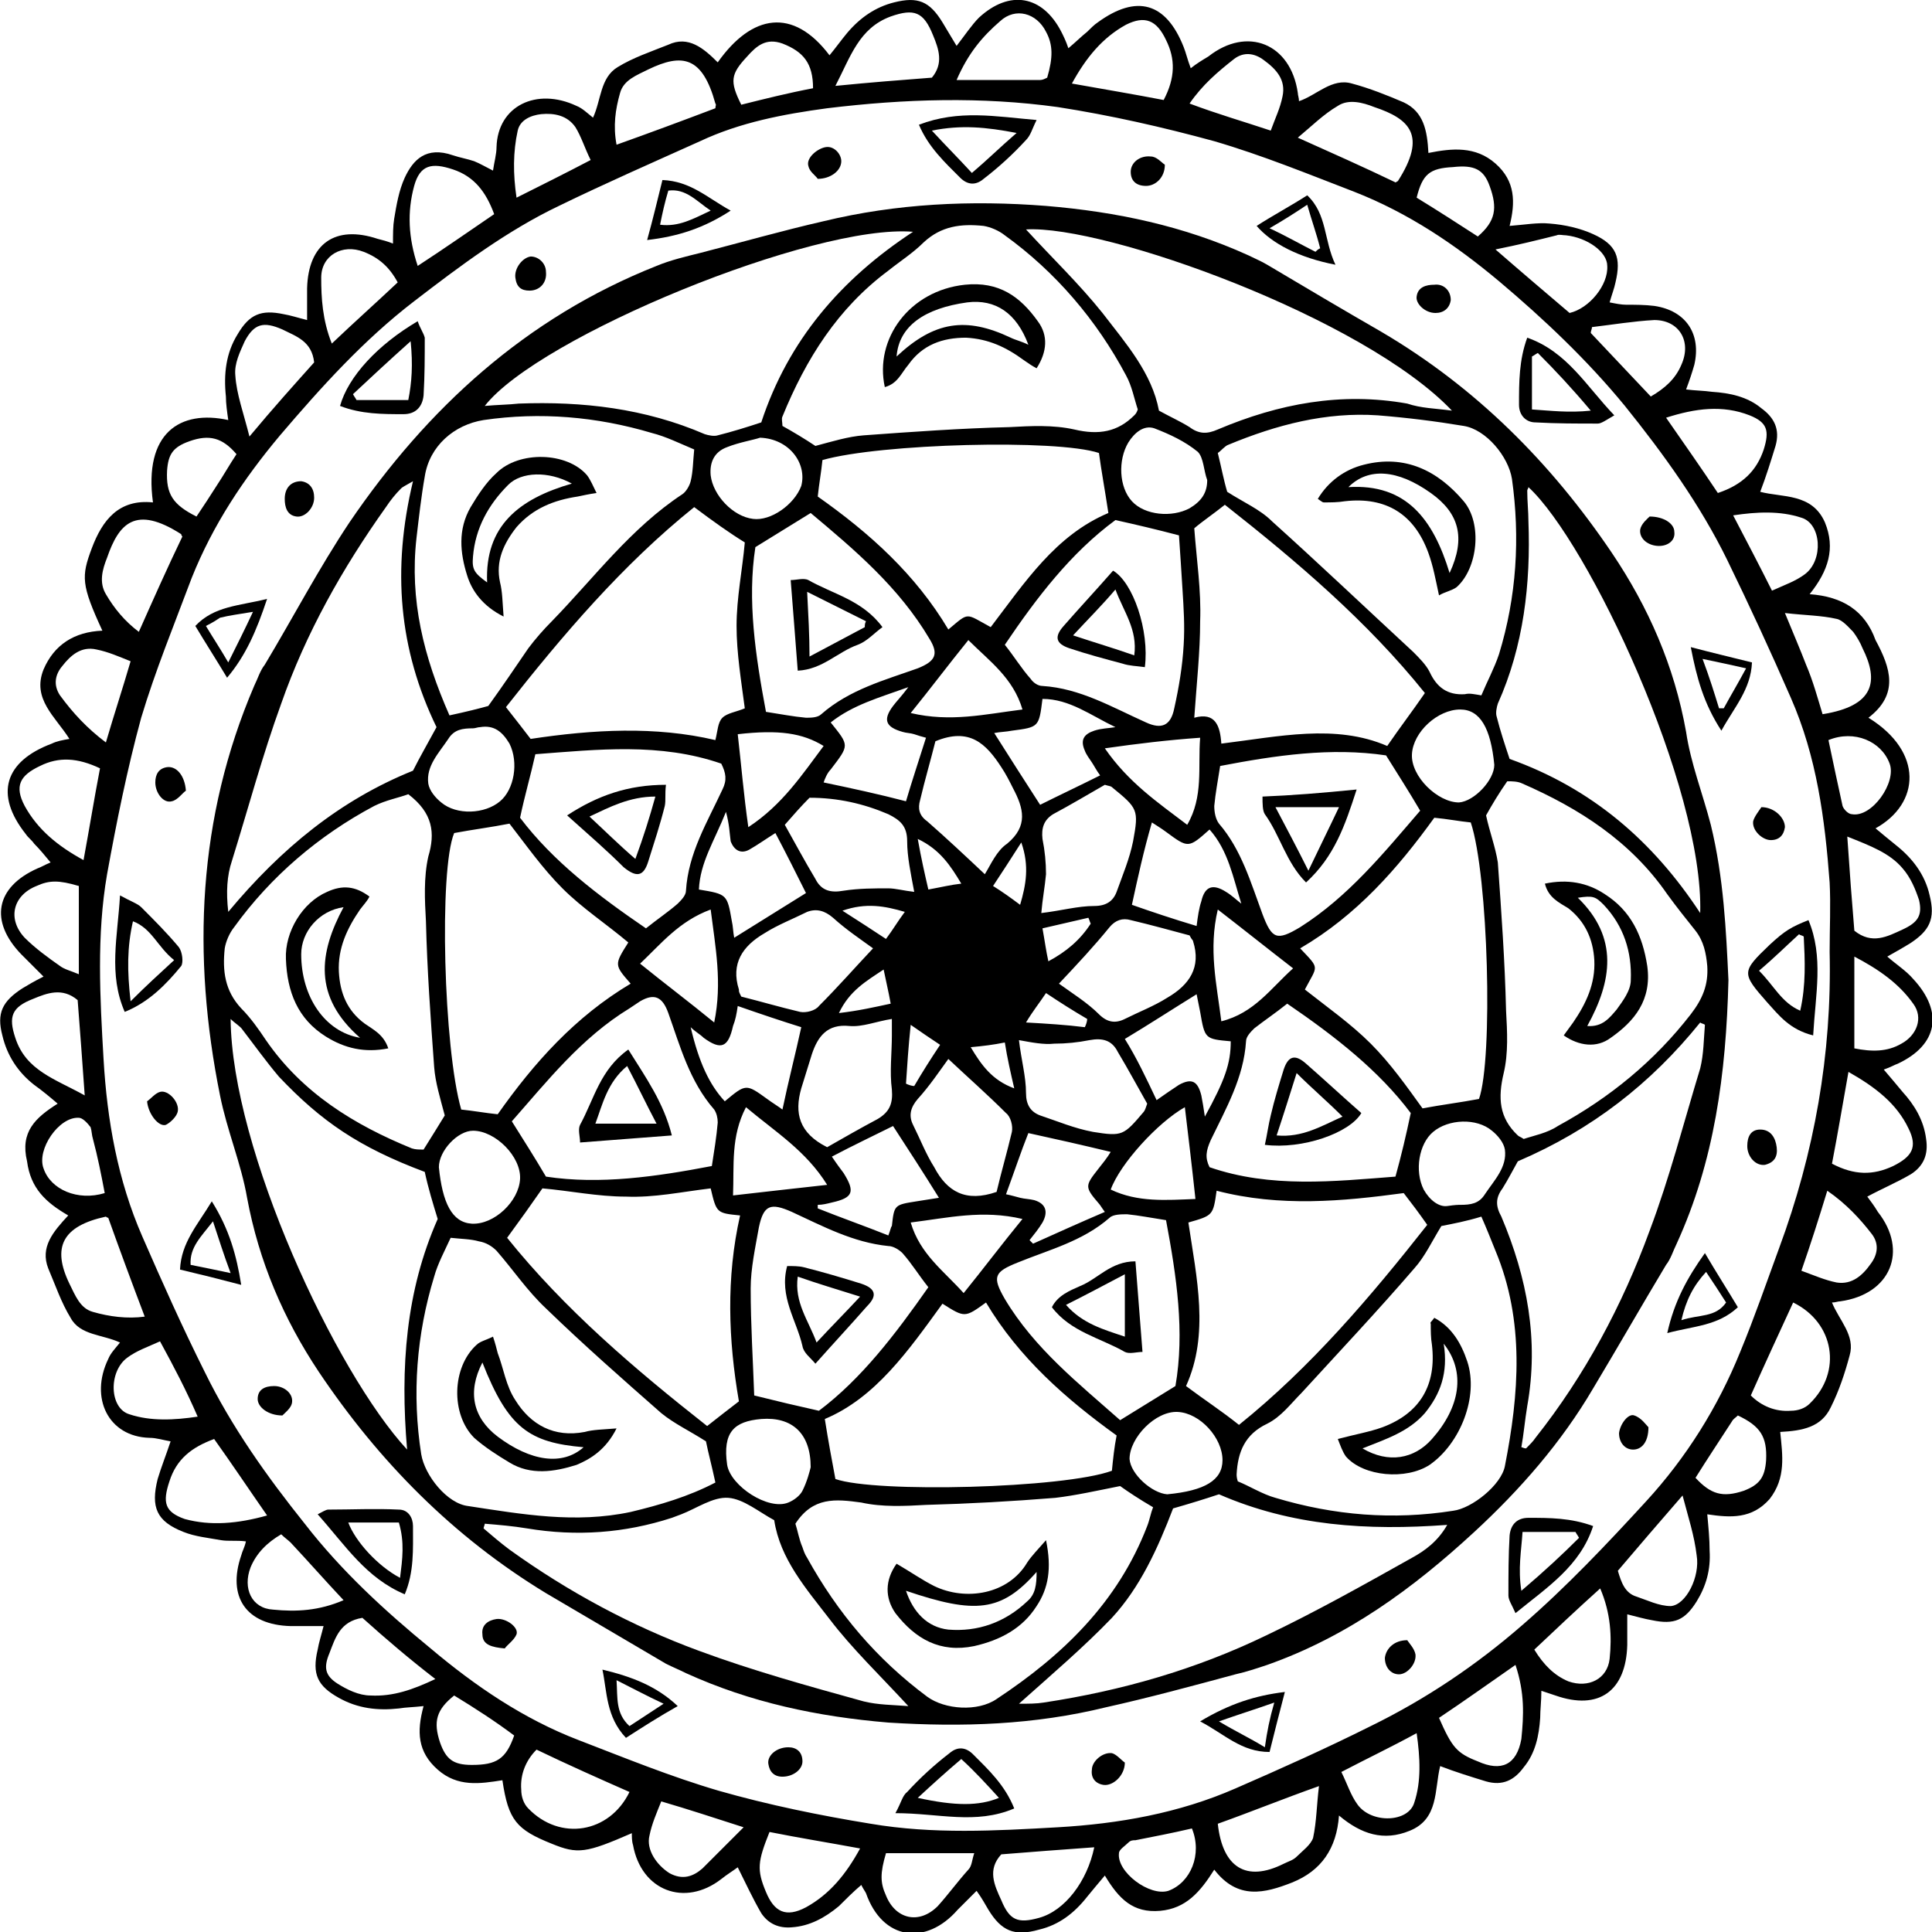
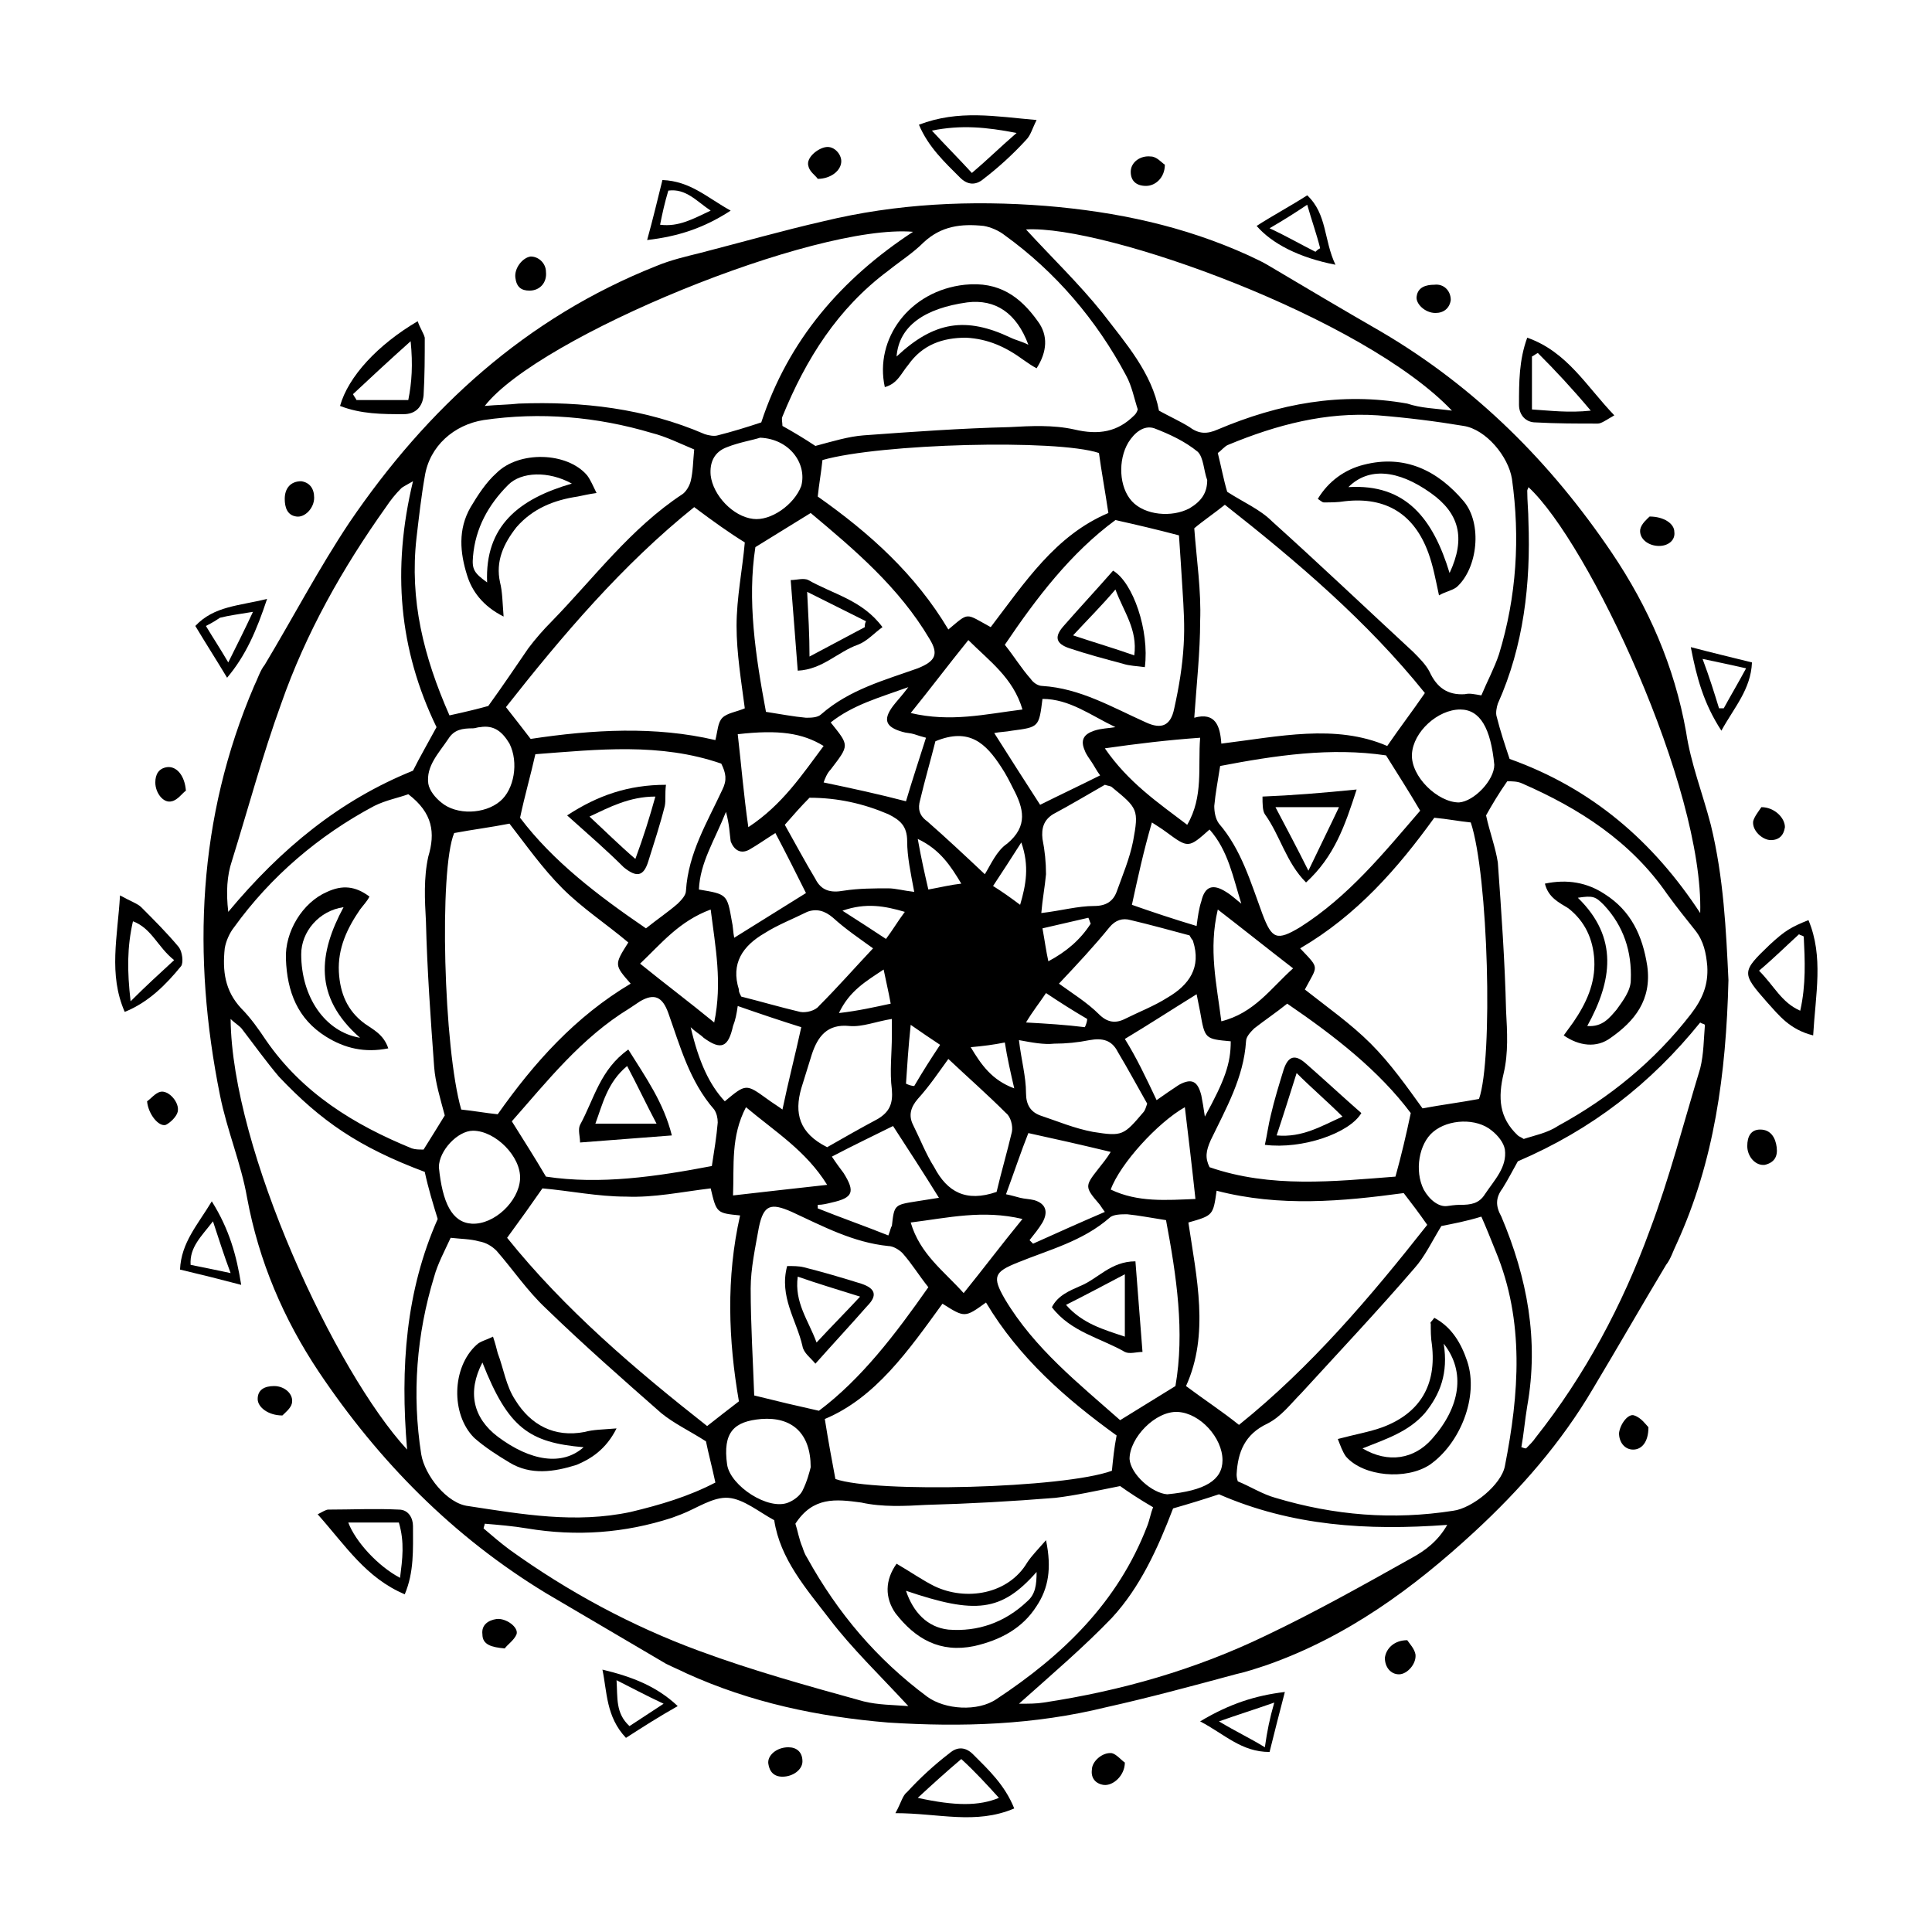
<svg xmlns="http://www.w3.org/2000/svg" version="1.0" id="Ebene_1" x="0px" y="0px" width="164.2px" height="164.2px" viewBox="0 0 164.2 164.2" enable-background="new 0 0 164.2 164.2" xml:space="preserve">
  <g>
-     <path d="M158.8,61c4.7,2.9,4.4,7.3,0.6,9.4c0.6,0.5,1.2,1,1.7,1.4c1.4,1.1,2.5,2.5,2.9,4.3c0.5,2,0,3-1.7,4.1   c-0.5,0.3-1,0.6-1.9,1.1c0.8,0.7,1.6,1.2,2.2,1.9c2.6,2.8,2.1,5.6-1.3,7.2c-0.3,0.1-0.6,0.3-1.2,0.5c0.6,0.7,1.1,1.3,1.6,1.9   c1,1.1,1.8,2.4,2,4c0.2,1.3-0.2,2.3-1.3,3c-1.2,0.7-2.4,1.2-3.7,1.9c0.3,0.4,0.6,0.8,0.9,1.3c2.6,3.3,1.1,7-3.2,7.6   c-0.2,0-0.4,0.1-0.7,0.1c0.6,1.5,2,2.8,1.5,4.5c-0.4,1.5-0.9,3-1.6,4.4c-0.8,1.7-2.4,2-4.3,2.1c0.2,2,0.5,3.9-0.9,5.7   c-1.5,1.7-3.3,1.6-5.3,1.3c0.1,1.1,0.2,2.1,0.2,3.1c0.1,1.6-0.3,3-1.1,4.3c-1,1.6-1.9,2-3.8,1.6c-0.6-0.1-1.3-0.3-2.1-0.5   c0,1,0,1.8,0,2.6c-0.1,3.9-2.4,5.6-6.1,4.3c-0.3-0.1-0.6-0.2-1.2-0.4c0,0.9-0.1,1.6-0.1,2.3c-0.1,1.5-0.4,3-1.4,4.2   c-0.8,1.1-1.8,1.6-3.2,1.2c-1.3-0.4-2.6-0.8-3.9-1.3c-0.5,2-0.1,4.5-2.6,5.5c-2.2,0.9-4.1,0.3-6-1.3c-0.2,2.8-1.5,4.7-4,5.7   c-2.3,0.9-4.6,1.5-6.6-1.1c-1.2,1.9-2.4,3.3-4.6,3.5c-2.3,0.2-3.5-1-4.7-3c-0.6,0.7-1,1.2-1.5,1.8c-1.1,1.4-2.4,2.4-4.1,2.8   c-2.1,0.6-3.2,0.1-4.3-1.7c-0.3-0.5-0.5-0.9-1-1.6c-0.6,0.6-1.1,1.1-1.6,1.6c-2.7,3.1-6.4,2.6-7.8-1.4c-0.1-0.2-0.2-0.3-0.4-0.7   c-0.7,0.6-1.3,1.2-1.9,1.8c-1.2,1-2.5,1.7-4,1.8c-1.1,0.1-2-0.3-2.6-1.2c-0.7-1.2-1.3-2.5-2-3.9c-0.4,0.3-0.9,0.6-1.4,1   c-3.1,2.4-6.8,1-7.5-2.9c-0.1-0.3-0.1-0.7-0.1-1c-3.9,1.7-4.6,1.8-6.8,0.9c-3-1.2-3.7-2-4.2-5.4c-1.9,0.3-3.8,0.6-5.5-0.9   c-1.7-1.5-1.8-3.2-1.2-5.4c-0.9,0.1-1.5,0.1-2.1,0.2c-1.8,0.2-3.5,0-5.1-0.9c-1.8-1-2.3-2-1.8-4.1c0.1-0.6,0.3-1.2,0.5-2   c-1,0-1.9,0-2.8,0c-3.8-0.1-5.4-2.5-4.2-6c0.1-0.4,0.3-0.7,0.4-1.2c-0.8-0.1-1.5,0-2.1-0.1c-1.1-0.2-2.2-0.3-3.2-0.7   c-2.3-0.9-2.8-2.1-2.2-4.5c0.3-1,0.7-2,1.1-3.2c-0.6-0.1-1.2-0.3-1.8-0.3c-3.5-0.1-5.1-3.4-3.5-6.7c0.2-0.5,0.6-0.9,1-1.4   c-1.5-0.7-3.4-0.6-4.2-2.1c-0.8-1.3-1.3-2.8-1.9-4.2c-0.7-1.8,0.4-3.1,1.7-4.5c-1.9-1.1-3.2-2.3-3.5-4.6C1.7,96.2,3,95,4.9,93.8   c-0.7-0.6-1.3-1.1-2-1.6c-1.4-1.1-2.3-2.5-2.7-4.2c-0.5-1.9,0-2.9,1.7-4c0.5-0.3,1-0.6,1.8-1c-0.7-0.7-1.3-1.3-1.9-1.9   c-2.7-2.8-2.2-5.7,1.4-7.3c0.3-0.1,0.6-0.3,1.1-0.5c-0.5-0.6-0.9-1.1-1.4-1.6c-0.2-0.3-0.5-0.5-0.7-0.8c-2.7-3.4-1.8-6.2,2.2-7.7   c0.4-0.2,0.9-0.3,1.5-0.4c-1.2-1.9-3.2-3.4-2.2-5.9c0.9-2.1,2.6-3.2,5-3.3c-1.8-3.9-1.8-4.6-0.9-7c0.9-2.4,2.3-4.2,5.2-3.9   c-0.8-5.9,2.3-7.9,6.4-7c-0.1-0.7-0.2-1.4-0.2-2c-0.2-1.9,0-3.7,1-5.3c1-1.7,2-2.1,3.9-1.7c0.6,0.1,1.2,0.3,2,0.5c0-1,0-1.9,0-2.7   c0.1-3.8,2.4-5.4,6-4.2c0.4,0.1,0.8,0.2,1.3,0.4c0-0.8,0-1.5,0.1-2.1c0.2-1.2,0.4-2.4,0.9-3.5c0.7-1.5,1.8-2.7,4.1-1.9   c0.6,0.2,1.2,0.3,1.8,0.5c0.5,0.2,1,0.5,1.6,0.8c0.1-0.7,0.3-1.4,0.3-2c0.1-3.5,3.4-5.1,6.8-3.5c0.5,0.2,0.9,0.6,1.4,1   c0.7-1.5,0.6-3.4,2.1-4.3c1.3-0.8,2.8-1.3,4.3-1.9C58.5,3,59.8,4.1,61,5.3c2.9-4.1,6.4-4.7,9.5-0.6c0.5-0.6,1-1.3,1.5-1.9   c1.1-1.3,2.4-2.2,4-2.6c2-0.5,3-0.1,4.1,1.7c0.3,0.5,0.6,1,1.2,2c0.7-0.9,1.3-1.8,1.9-2.4c2.6-2.4,5.4-1.9,7,1.2   c0.2,0.4,0.4,0.8,0.6,1.4c0.6-0.5,1.1-1,1.6-1.4c0.3-0.3,0.6-0.6,0.9-0.8c3.3-2.4,5.8-1.7,7.3,2.1c0.2,0.5,0.3,1,0.6,1.8   c0.5-0.4,1-0.7,1.5-1c3.3-2.6,7-1.1,7.6,3.1c0,0.2,0.1,0.4,0.1,0.7c1.5-0.5,2.8-2,4.5-1.5c1.5,0.4,3,1,4.4,1.6   c1.7,0.8,2,2.4,2.1,4.3c2-0.4,4-0.6,5.7,0.9c1.7,1.5,1.7,3.3,1.2,5.3c1.3-0.1,2.4-0.3,3.4-0.2c1.3,0.1,2.6,0.4,3.7,0.9   c2,0.9,2.4,2,1.9,4.1c-0.1,0.5-0.3,1-0.5,1.7c0.5,0.1,1,0.2,1.4,0.2c0.8,0,1.6,0,2.4,0.1c2.7,0.4,4,2.4,3.4,5   c-0.2,0.7-0.4,1.3-0.7,2.1c0.8,0.1,1.5,0.1,2.2,0.2c1.5,0.1,3,0.4,4.2,1.4c1.1,0.8,1.6,1.8,1.2,3.2c-0.4,1.3-0.8,2.6-1.3,3.9   c1.9,0.5,4.4,0.1,5.5,2.6c0.9,2.2,0.3,4.1-1.3,6.1c2.8,0.2,4.7,1.4,5.6,3.9C160.7,56.8,161.4,59,158.8,61z M155.5,80.9   c0-2,0.1-4,0-5.9c-0.4-5.4-1.1-10.7-3.3-15.7c-1.7-3.9-3.5-7.8-5.4-11.7c-2.3-4.7-5.4-9-8.7-13.1c-3.2-3.9-6.9-7.4-10.7-10.6   c-3.7-3.1-7.7-5.8-12.3-7.6c-3.9-1.5-7.8-3.1-11.9-4.3c-4.4-1.2-8.8-2.2-13.3-2.9c-6.5-0.9-13-0.7-19.6,0.1   c-3.7,0.5-7.4,1.2-10.8,2.8c-4,1.8-8.1,3.6-12,5.5c-4.4,2.1-8.4,5.1-12.3,8.1c-4.3,3.3-7.9,7.3-11.4,11.4   c-3.1,3.7-5.7,7.6-7.5,12.1C14.8,53.1,13.2,57,12,61c-1.2,4.4-2.1,8.9-2.9,13.3c-0.9,5.2-0.6,10.5-0.3,15.7   c0.3,5.2,1.2,10.3,3.3,15.1c1.7,3.9,3.4,7.7,5.3,11.5c2.3,4.7,5.3,8.9,8.5,12.9c3.1,4,6.8,7.4,10.7,10.6c3.8,3.2,7.9,6,12.6,7.8   c3.9,1.5,7.8,3.1,11.9,4.3c4.2,1.2,8.6,2.1,12.9,2.8c5.3,0.9,10.6,0.6,15.9,0.3c5.2-0.3,10.3-1.2,15.1-3.3   c3.9-1.7,7.7-3.4,11.5-5.3c4.7-2.3,9-5.2,12.9-8.6c3.7-3.2,7.2-6.9,10.5-10.5c3.4-3.7,6.1-8,8-12.7c1.2-2.9,2.2-5.8,3.3-8.8   C154.2,98,155.7,89.6,155.5,80.9z M12.3,111.9c-1.1-2.9-2.1-5.6-3.1-8.4c-0.1,0-0.2-0.1-0.2-0.1c-3.7,0.8-4.6,2.6-3.1,5.7   c0.5,1,0.9,2.1,2,2.4C9.3,111.9,10.8,112.1,12.3,111.9z M60.8,9.2c0-0.2,0.1-0.3,0-0.4c-1.1-4-2.8-4.3-5.7-2.9   c-1,0.5-2.1,0.9-2.4,2c-0.4,1.4-0.6,2.8-0.3,4.4C55.2,11.3,57.9,10.3,60.8,9.2z M112.1,151.8c-3.1,1.1-5.8,2.2-8.6,3.2   c0.4,3.7,2.4,5,5.6,3.4c0.4-0.2,0.8-0.3,1.1-0.6c0.5-0.5,1.2-1,1.4-1.6C111.9,154.8,111.9,153.4,112.1,151.8z M154.9,60.7   c4.4-0.7,4.8-2.8,3.4-5.6c-0.2-0.5-0.5-1-0.8-1.4c-0.4-0.4-0.9-1-1.4-1.1c-1.3-0.3-2.7-0.3-4.4-0.5c0.7,1.7,1.3,3.1,1.8,4.4   C154.1,57.9,154.5,59.4,154.9,60.7z M45.6,148.7c-0.9,0.9-1.4,2.1-1.3,3.4c0,0.6,0.2,1.2,0.6,1.6c2.7,2.8,6.9,2.1,8.6-1.4   C51,151.2,48.3,150,45.6,148.7z M15.5,45.6c0,0-0.1-0.1-0.1-0.2c-3.9-2.5-5.3-0.9-6.3,2c-0.4,1-0.7,2.1-0.1,3.1   c0.7,1.2,1.6,2.3,2.8,3.2C13,51,14.2,48.3,15.5,45.6z M118.6,15.5c0.1,0,0.1-0.1,0.2-0.1c2.5-3.9,1-5.3-2-6.3   c-1-0.4-2.2-0.7-3.1-0.1c-1.2,0.7-2.2,1.7-3.4,2.7C113.2,13,115.9,14.2,118.6,15.5z M148.8,118.6c0.9,0.9,2.1,1.4,3.4,1.3   c0.6,0,1.2-0.2,1.6-0.6c2.8-2.7,2.1-6.9-1.4-8.6C151.2,113.3,150,115.9,148.8,118.6z M22.7,128.8c-1.6-2.3-3-4.4-4.5-6.5   c-1.9,0.7-3.2,1.7-3.8,3.6c-0.6,1.8-0.4,2.6,1.3,3.2C17.9,129.7,20.2,129.5,22.7,128.8z M128.8,141.5c-2.3,1.6-4.4,3.1-6.5,4.5   c1.1,2.5,1.5,3,3.3,3.7c2,0.9,3.3,0.3,3.7-1.9C129.5,145.8,129.6,143.9,128.8,141.5z M146,41.9c2.1-0.7,3.3-1.9,3.9-3.7   c0.5-1.6,0.3-2.3-1.2-2.9c-2.3-0.9-4.6-0.6-7.1,0.2C143.2,37.8,144.6,39.8,146,41.9z M42,18.2c-0.7-1.9-1.7-3.2-3.5-3.8   c-1.8-0.6-2.8-0.4-3.3,1.4c-0.6,2.2-0.5,4.4,0.3,6.8C37.8,21.1,39.8,19.7,42,18.2z M21.2,37.1c2-2.4,3.8-4.4,5.5-6.3   c-0.2-1.8-1.5-2.2-2.7-2.8c-1.6-0.7-2.4-0.5-3.2,1c-0.4,0.9-0.9,1.9-0.8,2.9C20.1,33.5,20.7,35.1,21.2,37.1z M98.9,8.5   c1-1.9,1-3.5,0.2-5.1c-0.8-1.7-1.8-2.1-3.4-1.3c-2,1.1-3.4,2.8-4.6,5C93.9,7.6,96.3,8,98.9,8.5z M8.5,65.3c-1.9-0.9-3.5-1-5.1-0.2   c-1.7,0.8-2.2,1.7-1.3,3.4c1.1,2,2.8,3.4,5,4.6C7.6,70.4,8,67.9,8.5,65.3z M30.8,137.5c-1.9,0.3-2.3,1.7-2.8,3   c-0.5,1.2-0.4,1.9,0.7,2.6c0.8,0.5,1.8,1,2.8,1c1.9,0.1,3.6-0.5,5.5-1.4C34.8,141,32.8,139.3,30.8,137.5z M155.7,98.9   c1.9,1,3.5,1,5.2,0.2c1.6-0.8,2.1-1.6,1.3-3.2c-1-2.1-2.8-3.5-5.1-4.8C156.6,93.9,156.2,96.3,155.7,98.9z M143,127.1   c-2,2.3-3.8,4.4-5.5,6.4c0.3,1,0.6,1.9,1.6,2.2c0.9,0.3,1.9,0.8,2.9,0.8c1.3-0.1,2.5-2.5,2.2-4.3C144,130.5,143.5,129,143,127.1z    M65.4,155.7c-1,2.5-1.1,3.2-0.3,5.1c0.7,1.7,1.7,2.2,3.4,1.3c2-1.1,3.4-2.8,4.6-5C70.4,156.6,67.9,156.2,65.4,155.7z M133.4,26.6   c1.7-0.4,3.3-2.4,3.2-4c0-1.2-1.7-2.4-3.5-2.6c-0.3,0-0.6-0.1-0.8,0c-1.6,0.4-3.2,0.8-5.2,1.2C129.4,23.2,131.4,24.9,133.4,26.6z    M79.2,6.6c1-1.2,0.6-2.4,0.1-3.6c-0.8-2-1.6-2.3-3.6-1.6c-2.7,1-3.4,3.4-4.7,5.9C74,7,76.6,6.8,79.2,6.6z M6.6,85   c-1.3-1.1-2.6-0.6-3.8-0.1c-1.8,0.7-2.1,1.5-1.5,3.3c0.9,2.8,3.4,3.5,5.9,4.9C7,90.2,6.8,87.6,6.6,85z M157,71.1   c0.2,3,0.4,5.6,0.6,8c1.5,1.2,2.8,0.5,4.1-0.1c1.3-0.6,1.7-1.2,1.4-2.5c-0.3-0.9-0.7-1.9-1.4-2.7C160.6,72.5,159,71.9,157,71.1z    M85.1,157.6c-1.2,1.3-0.6,2.6,0,3.9c0.7,1.7,1.4,2,3.2,1.5c2.2-0.6,4.1-3.1,4.7-6C90.2,157.2,87.6,157.4,85.1,157.6z M157.6,89.1   c1.5,0.3,2.8,0.3,4-0.4c1.3-0.7,1.9-2.2,1-3.4c-1.2-1.7-2.9-2.9-5-4C157.6,84.1,157.6,86.5,157.6,89.1z M81.3,6.8   c2.6,0,4.8,0,7.1,0c0.2,0,0.4-0.1,0.6-0.2c0.5-1.7,0.5-2.8-0.1-3.9c-0.8-1.6-2.6-2.1-3.9-0.9C83.5,3.1,82.3,4.5,81.3,6.8z    M6.7,75.3c-1.7-0.5-2.5-0.5-3.6,0c-2,0.8-2.5,2.8-1,4.4c0.9,0.9,2,1.7,3,2.4c0.4,0.3,0.9,0.4,1.6,0.7C6.7,80.1,6.7,77.7,6.7,75.3z    M75.3,157.5c-0.5,1.7-0.5,2.5,0,3.6c0.8,2,2.8,2.5,4.4,0.9c0.9-1,1.7-2.1,2.6-3.1c0.3-0.3,0.3-0.8,0.5-1.4   C80.1,157.5,77.7,157.5,75.3,157.5z M114,150.6c0.5,1,0.8,2,1.4,2.8c1.2,1.6,4.3,1.5,4.8-0.2c0.6-1.8,0.5-3.8,0.2-5.9   C118.2,148.5,116.3,149.4,114,150.6z M136,135c-2,1.8-3.8,3.5-5.6,5.2c0.8,1.3,1.7,2.2,2.9,2.7c1.7,0.6,3.3-0.2,3.5-1.9   C137,139.1,136.9,137.1,136,135z M135.3,27.8c0,0.2-0.1,0.3-0.1,0.5c1.7,1.8,3.4,3.6,5.1,5.4c1.2-0.7,2.1-1.5,2.6-2.7   c0.9-2-0.2-3.8-2.3-3.8C138.8,27.3,137,27.6,135.3,27.8z M29.2,136c-1.6-1.7-3-3.3-4.5-4.9c-0.2-0.2-0.5-0.4-0.8-0.7   c-1.2,0.7-2.1,1.6-2.6,2.8c-0.7,1.8,0.1,3.5,1.9,3.6C25.2,137,27.1,136.9,29.2,136z M28.2,29.2c2-1.9,3.8-3.5,5.6-5.2   c-0.7-1.3-1.6-2.1-2.9-2.6c-1.8-0.7-3.6,0.3-3.6,2.2C27.3,25.3,27.4,27.2,28.2,29.2z M13.6,114c-1.1,0.5-2,0.8-2.8,1.4   c-1.6,1.2-1.5,4.3,0.2,4.8c1.8,0.6,3.8,0.5,5.8,0.2C15.8,118.1,14.8,116.2,13.6,114z M50.2,13.6c-0.5-1-0.8-2-1.3-2.8   c-0.7-1-1.8-1.2-2.9-1.1c-0.9,0.1-1.8,0.5-2,1.4c-0.4,1.8-0.4,3.7-0.1,5.7C46.1,15.7,48.1,14.7,50.2,13.6z M63.2,155.3   c-2.5-0.8-4.6-1.5-7-2.2c-0.4,1-0.8,1.9-1,2.9c-0.3,1.2,0.6,2.5,1.7,3.2c1.1,0.6,2,0.3,2.8-0.4C60.8,157.7,61.9,156.6,63.2,155.3z    M150.6,50.2c1.1-0.5,2-0.8,2.8-1.4c1.6-1.2,1.4-4.3-0.3-4.8c-1.8-0.6-3.8-0.5-5.8-0.2C148.5,46.1,149.5,48,150.6,50.2z M11.1,56.2   c-1-0.4-1.9-0.8-2.9-1c-1.3-0.3-2.2,0.5-2.9,1.4c-0.6,0.7-0.8,1.6-0.2,2.5c1.1,1.5,2.3,2.8,3.9,4C9.7,60.7,10.4,58.6,11.1,56.2z    M108,11.1c0.4-1.1,0.8-1.9,1-2.9c0.3-1.4-0.5-2.3-1.6-3.1c-0.8-0.6-1.7-0.7-2.5-0.1c-1.4,1.1-2.7,2.2-3.8,3.8   C103.5,9.7,105.6,10.3,108,11.1z M155.3,101.2c-0.7,2.3-1.4,4.5-2.2,6.8c1.1,0.4,2,0.8,3,1c1.3,0.2,2.2-0.6,2.9-1.6   c0.6-0.8,0.7-1.7,0.1-2.5C158.1,103.6,156.9,102.3,155.3,101.2z M16.7,43.9c0.6-0.9,1.2-1.8,1.7-2.6c0.6-0.9,1.1-1.8,1.7-2.7   c-1.2-1.4-2.3-1.7-4-1.1c-1.4,0.5-1.8,1.1-1.9,2.5C14.1,42,14.7,42.9,16.7,43.9z M125.6,20.1c1.5-1.3,1.7-2.4,1-4.3   c-0.5-1.4-1.3-1.8-3.1-1.6c-2,0.1-2.6,0.6-3.1,2.6C122.2,17.9,123.9,19,125.6,20.1z M144.1,125.6c1.3,1.4,2.3,1.7,4.1,1.1   c1.3-0.5,1.8-1.1,1.9-2.6c0.1-2-0.5-2.9-2.4-3.8c-0.2,0.2-0.4,0.3-0.5,0.5C146.1,122.5,145.1,124,144.1,125.6z M38.6,144.1   c-1.5,1.2-1.8,2.2-1.2,4c0.5,1.4,1.1,1.9,2.7,1.9c2.1,0,2.9-0.5,3.6-2.5C42.1,146.3,40.4,145.2,38.6,144.1z M8.9,101.4   c-0.3-1.6-0.6-3.1-1-4.6c-0.1-0.3-0.1-0.7-0.2-1C7.4,95.4,7,95,6.7,95c-1.7-0.1-3.6,2.7-3,4.3C4.3,101.1,6.6,102.1,8.9,101.4z    M155.4,62.9c0.4,1.9,0.8,3.8,1.2,5.6c0.1,0.3,0.5,0.7,0.8,0.7c1.7,0.3,3.8-2.7,3.2-4.3C159.9,63,157.6,62,155.4,62.9z M69.1,7.5   c0-2.1-0.8-3.1-2.6-3.8c-1.4-0.5-2.2,0.2-3,1.1c-1.4,1.5-1.5,2.1-0.5,4.1C65,8.4,67,7.9,69.1,7.5z M101.3,155.4   c-1.7,0.4-3.3,0.7-4.8,1c-0.2,0-0.4,0-0.6,0.2c-0.3,0.3-0.8,0.6-0.8,0.9c-0.2,1.6,2.6,3.7,4.2,3.2   C101.2,160,102.2,157.6,101.3,155.4z" />
    <path d="M146.9,83.3c-0.2,8-1.2,15.4-4.4,22.4c-0.3,0.6-0.5,1.3-0.9,1.8c-2.1,3.5-4.1,7-6.2,10.5c-2.7,4.6-6.2,8.6-10.1,12.2   c-5.2,4.8-10.8,8.9-17.6,11.3c-0.9,0.3-1.8,0.6-2.7,0.8c-3.7,1-7.4,2-11,2.8c-6.1,1.5-12.2,1.7-18.5,1.3c-6-0.5-11.7-1.7-17.2-4.2   c-0.6-0.3-1.1-0.5-1.7-0.8c-3.4-2-6.8-4-10.2-6c-7.9-4.8-14.2-11.2-19.3-18.8c-3-4.5-5.1-9.4-6.1-14.8c-0.5-2.9-1.7-5.7-2.3-8.7   c-2.4-11.9-1.9-23.6,2.9-34.8c0.3-0.6,0.5-1.3,0.9-1.8c2.4-4,4.6-8.2,7.2-12.1c6.6-9.7,15-17.4,26.1-21.8c1.2-0.5,2.5-0.8,3.7-1.1   c3.5-0.9,7-1.9,10.5-2.7c6.2-1.5,12.5-1.8,18.9-1.3c6,0.5,11.7,1.7,17.2,4.2c0.6,0.3,1.1,0.5,1.6,0.8c3.2,1.9,6.4,3.8,9.7,5.7   c8,4.7,14.4,11.1,19.6,18.8c3.1,4.6,5.3,9.6,6.3,15.2c0.4,2.7,1.4,5.2,2.1,7.9C146.5,74.6,146.7,79.1,146.9,83.3z M38.2,60.8   c1.4-0.3,2.6-0.6,3.3-0.8c1.3-1.8,2.3-3.3,3.4-4.9c0.6-0.8,1.3-1.6,2-2.3c3.6-3.7,6.7-7.9,11.1-10.8c0.3-0.2,0.6-0.7,0.7-1.1   c0.2-0.8,0.2-1.7,0.3-2.7c-1.2-0.5-2.4-1.1-3.6-1.4c-4.7-1.4-9.5-1.8-14.3-1.1c-2.5,0.4-4.6,2.2-5,4.8c-0.3,1.7-0.5,3.5-0.7,5.2   C34.8,51,36,55.8,38.2,60.8z M34.7,67.5c-0.8,0.3-1.9,0.5-2.9,1c-4.7,2.5-8.8,6-11.9,10.3c-0.4,0.5-0.7,1.2-0.8,1.8   c-0.2,1.9,0,3.6,1.4,5.1c0.8,0.8,1.5,1.8,2.1,2.7c3.1,4.5,7.5,7.2,12.4,9.2c0.3,0.1,0.6,0.1,1,0.1c0.7-1.1,1.3-2.1,1.8-2.9   c-0.4-1.5-0.8-2.8-0.9-4.1c-0.3-4.1-0.6-8.3-0.7-12.4c-0.1-1.8-0.2-3.7,0.2-5.5C37,70.8,36.8,69.1,34.7,67.5z M125.9,59.1   c0.5-1.2,1.1-2.3,1.5-3.5c1.5-4.9,1.8-9.9,1.1-14.9c-0.3-1.9-2.2-4.2-4.1-4.5c-2.4-0.4-4.8-0.7-7.3-0.9c-4.4-0.3-8.6,0.8-12.7,2.5   c-0.3,0.1-0.6,0.5-0.9,0.7c0.3,1.2,0.5,2.3,0.8,3.3c1.4,0.9,2.8,1.5,3.8,2.5c4,3.6,8,7.4,12,11.1c0.5,0.5,1.1,1.1,1.4,1.7   c0.6,1.3,1.5,2,3,1.9C124.9,58.9,125.3,59,125.9,59.1z M126.3,69.3c0.3,1.4,0.8,2.7,1,4c0.3,4.2,0.6,8.4,0.7,12.6   c0.1,1.8,0.2,3.6-0.2,5.3c-0.5,2.1-0.4,3.8,1.2,5.3c0.1,0.1,0.2,0.1,0.5,0.3c0.9-0.3,2-0.5,2.9-1.1c4.4-2.4,8.2-5.5,11.3-9.5   c1-1.3,1.5-2.5,1.4-4.1c-0.1-1.1-0.3-2.1-1-3c-0.8-1-1.6-2-2.4-3.1c-3.1-4.5-7.5-7.3-12.3-9.4c-0.4-0.2-0.9-0.2-1.3-0.2   C127.4,67.4,126.8,68.4,126.3,69.3z M122.5,104.2c-0.8,1.3-1.4,2.6-2.3,3.6c-3.1,3.6-6.4,7.1-9.6,10.6c-0.9,0.9-1.7,2-2.9,2.6   c-1.9,0.9-2.5,2.4-2.6,4.3c0,0.1,0,0.3,0.1,0.6c1,0.4,2.1,1.1,3.2,1.4c5,1.5,10,1.9,15.1,1.1c1.6-0.2,4.1-2.2,4.4-3.8   c1.2-6.1,1.7-12.3-0.8-18.3c-0.4-1-0.8-2-1.2-2.9C124.6,103.8,123.5,104,122.5,104.2z M60,122.5c-1.4-0.9-2.7-1.5-3.8-2.4   c-3.3-2.9-6.6-5.8-9.8-8.9c-1.6-1.5-2.8-3.3-4.2-4.9c-0.4-0.4-0.9-0.7-1.5-0.8c-0.7-0.2-1.5-0.2-2.4-0.3c-0.5,1.1-1.1,2.2-1.4,3.3   c-1.5,4.9-1.9,10-1.1,15.1c0.3,1.8,2.2,4.2,4,4.4c4.6,0.7,9.1,1.5,13.8,0.5c2.5-0.6,4.9-1.3,7.2-2.5   C60.5,124.6,60.2,123.5,60,122.5z M67.6,129.5c0.2,0.6,0.3,1.3,0.6,2c0.1,0.3,0.2,0.6,0.4,0.9c2.6,4.7,5.9,8.6,10.2,11.8   c1.5,1.1,4.3,1.3,5.9,0.2c5.6-3.7,10.3-8.2,12.8-14.7c0.2-0.5,0.3-1.1,0.5-1.6c-1.2-0.7-2.1-1.3-2.8-1.8c-2,0.4-3.8,0.8-5.5,1   c-3.7,0.3-7.3,0.5-11,0.6c-1.8,0.1-3.7,0.2-5.5-0.2C71,127.4,69.1,127.2,67.6,129.5z M69.3,37.9c1.5-0.4,2.8-0.8,4.1-0.9   c4.1-0.3,8.3-0.6,12.4-0.7c1.8-0.1,3.7-0.2,5.5,0.2c2.1,0.5,3.7,0.2,5.1-1.2c0.1-0.1,0.2-0.2,0.3-0.5c-0.3-0.9-0.5-2-1-2.9   c-2.5-4.7-6-8.8-10.3-11.9c-0.5-0.4-1.2-0.7-1.8-0.8c-1.9-0.2-3.6,0-5.1,1.4c-0.9,0.9-2,1.6-3,2.4c-4.3,3.2-7,7.5-9,12.4   c-0.1,0.2,0,0.5,0,0.8C67.4,36.7,68.4,37.3,69.3,37.9z M34.6,123.2c-0.6-7-0.1-13.5,2.6-19.6c-0.4-1.3-0.8-2.6-1.1-4   c-5.6-2.1-8.8-4.3-12.4-8.1c-1.1-1.3-2.1-2.7-3.1-4c-0.2-0.3-0.6-0.5-1-0.9C19.7,97.7,28.5,116.6,34.6,123.2z M144.5,77.6   c0.3-10.7-9.5-31.5-14.6-36.2c0,0.1-0.1,0.2-0.1,0.3c0,0.9,0.1,1.8,0.1,2.6c0.2,5.3-0.4,10.6-2.6,15.5c-0.1,0.3-0.2,0.8-0.1,1.1   c0.3,1.2,0.7,2.4,1.1,3.6C135.3,67,140.5,71.5,144.5,77.6z M99.7,128.2c-1.3,3.4-2.8,6.7-5.2,9.3c-2.4,2.5-5.1,4.8-7.9,7.3   c0.8,0,1.5,0,2.1-0.1c6.6-1,12.9-2.8,18.9-5.7c4.2-2,8.3-4.3,12.4-6.6c1.1-0.6,2.2-1.4,3-2.8c-6.8,0.5-13.2,0.1-19.4-2.6   C102.4,127.4,101.1,127.8,99.7,128.2z M129.3,123c0.1,0,0.2,0.1,0.4,0.1c0.3-0.3,0.6-0.6,0.8-0.9c4.2-5.3,7.4-11.3,9.7-17.6   c1.7-4.5,2.9-9.2,4.3-13.8c0.3-1.2,0.3-2.5,0.4-3.7c-0.1-0.1-0.3-0.1-0.4-0.2c-4.2,5.2-9.2,9.1-15.5,11.8c-0.4,0.7-0.8,1.5-1.3,2.3   c-0.6,0.8-0.6,1.5-0.1,2.4c2.2,5.2,3.2,10.5,2.2,16.1C129.6,120.7,129.5,121.9,129.3,123z M35.1,40.9c-0.7,0.4-0.9,0.5-1,0.6   c-0.5,0.5-0.9,1-1.3,1.6c-3.7,5.2-6.8,10.7-8.9,16.7c-1.6,4.4-2.8,8.9-4.2,13.4c-0.4,1.2-0.5,2.6-0.3,4.3c4.5-5.4,9.5-9.5,15.7-12   c0.6-1.2,1.3-2.4,2-3.7C33.9,55.2,33.3,48.4,35.1,40.9z M77.6,19.7c-8.4-0.7-31.8,8.9-36.4,14.8c1.1-0.1,2-0.1,2.9-0.2   c5.4-0.2,10.7,0.4,15.8,2.6c0.3,0.1,0.8,0.2,1.1,0.1c1.2-0.3,2.5-0.7,3.7-1.1C67,28.9,71.5,23.7,77.6,19.7z M65.8,129.2   c-1.3-0.7-2.6-1.8-3.9-1.9c-1.3-0.1-2.7,0.9-4,1.4c-0.3,0.1-0.5,0.2-0.8,0.3c-4,1.3-8.1,1.6-12.3,0.9c-1.2-0.2-2.4-0.3-3.6-0.4   c0,0.1-0.1,0.3-0.1,0.4c0.7,0.6,1.4,1.2,2.2,1.8c5,3.6,10.4,6.5,16.1,8.6c4.6,1.7,9.3,3,14,4.3c1.2,0.3,2.5,0.3,3.8,0.4   c-2.4-2.6-4.8-4.9-6.7-7.4C68.5,135,66.3,132.5,65.8,129.2z M123.4,34.9c-7.5-7.9-29.5-15.8-36.2-15.4c2.1,2.3,4.5,4.6,6.5,7.1   c2,2.6,4.2,5.1,4.8,8.3c0.9,0.5,1.8,0.9,2.6,1.4c0.8,0.6,1.5,0.6,2.4,0.2c5.2-2.2,10.5-3.2,16.1-2.2   C120.8,34.7,121.9,34.7,123.4,34.9z M94.2,43.6c-0.3-2-0.6-3.6-0.8-5.1c-3.6-1.2-18.6-0.8-23.5,0.6c-0.1,1-0.3,2.1-0.4,3.1   c4.4,3.1,8.3,6.6,11.1,11.3c1.8-1.5,1.4-1.4,3.6-0.2C87.1,49.5,89.7,45.5,94.2,43.6z M60.4,101c-2.5,0.3-4.8,0.8-7.2,0.7   c-2.4,0-4.8-0.5-7.1-0.7c-0.9,1.3-1.9,2.7-3,4.2c4.9,6.1,10.9,11.2,17,16c1-0.8,1.8-1.4,2.7-2.1c-0.9-5.2-1.1-10.5,0.1-15.8   C60.9,103.1,60.9,103.1,60.4,101z M101.5,61c1.8-0.5,2.2,0.7,2.3,2.2c4.9-0.6,9.7-1.7,14.1,0.2c1.1-1.6,2.1-2.9,3.2-4.5   c-4.9-6.1-10.9-11.2-17-16c-1,0.8-1.9,1.4-2.6,2c0.2,2.7,0.6,5.3,0.5,7.9C102,55.4,101.7,58.1,101.5,61z M59,43.1   C52.9,48,47.8,54,43,60.1c0.8,1,1.4,1.8,2.1,2.7c5.3-0.8,10.6-1.1,15.7,0.1c0.2-0.8,0.2-1.5,0.6-1.9c0.4-0.4,1.2-0.5,1.9-0.8   c-0.3-2.3-0.7-4.7-0.7-7c0-2.4,0.5-4.8,0.7-7.1C62,45.3,60.6,44.3,59,43.1z M80.1,110.8c-2.9,4-5.7,8-10,9.8   c0.3,1.9,0.6,3.5,0.9,5.1c3.4,1.2,19.4,0.8,23.5-0.7c0.1-1,0.2-2,0.4-3c-4.3-3.1-8.3-6.6-11.1-11.3C82,112,82,112,80.1,110.8z    M53.4,80.1c-1.9-1.6-3.9-2.9-5.6-4.6c-1.7-1.7-3.1-3.7-4.5-5.5c-1.5,0.3-3.1,0.5-4.7,0.8c-1.3,3.1-0.9,18.3,0.6,23.5   c1,0.1,2.1,0.3,3.1,0.4c3.1-4.4,6.6-8.3,11.3-11.1C52.2,82,52.2,82,53.4,80.1z M110.9,84.1c1.9,1.5,3.9,2.9,5.6,4.6   c1.7,1.7,3.1,3.7,4.4,5.5c1.6-0.3,3.2-0.5,4.8-0.8c1.2-3.4,0.8-19-0.7-23.5c-1-0.1-2-0.3-3.1-0.4c-3.1,4.3-6.6,8.3-11.4,11.1   C112.2,82.4,112,82,110.9,84.1z M103.4,101.2c-0.3,2.1-0.3,2.1-2.4,2.7c0.7,4.7,1.8,9.5-0.2,13.9c1.6,1.2,3,2.1,4.5,3.3   c6.1-4.9,11.2-10.9,16-17c-0.7-1-1.3-1.8-2-2.7C114.1,102.1,108.8,102.6,103.4,101.2z M65.1,60.5c1.3,0.2,2.3,0.4,3.4,0.5   c0.4,0,1,0,1.3-0.3c2.4-2.1,5.4-2.9,8.2-3.9c1.5-0.6,1.8-1.2,1-2.5c-2.6-4.4-6.4-7.6-10.1-10.7c-1.6,1-3.1,1.9-4.7,2.9   C63.5,51,64.2,55.7,65.1,60.5z M85.4,54.8c0.8,1,1.4,2,2.2,2.9c0.2,0.3,0.6,0.6,1,0.6c3.2,0.2,5.9,1.8,8.8,3.1   c1.3,0.6,2.1,0.3,2.4-1.2c0.4-1.8,0.7-3.6,0.8-5.4c0.1-1.6,0-3.1-0.1-4.7c-0.1-1.6-0.2-3.2-0.3-4.6c-1.9-0.5-3.6-0.9-5.4-1.3   C91,47,88.1,50.8,85.4,54.8z M109.4,85.3c-1,0.8-1.9,1.4-2.8,2.1c-0.3,0.3-0.7,0.7-0.7,1.1c-0.2,3.1-1.7,5.7-3,8.4   c-0.4,0.9-0.5,1.5-0.1,2.3c5.2,1.8,10.6,1.2,15.8,0.8c0.5-1.8,0.9-3.5,1.3-5.4C117.2,91,113.5,88.1,109.4,85.3z M60.5,99.1   c0.2-1.3,0.4-2.5,0.5-3.7c0-0.4-0.1-0.8-0.3-1.1c-2.1-2.4-2.9-5.4-3.9-8.2c-0.5-1.4-1.2-1.7-2.4-1c-0.3,0.2-0.6,0.4-0.9,0.6   c-4.1,2.5-7,6.2-10,9.6c1,1.6,1.9,3,2.9,4.7C51,100.7,55.8,100,60.5,99.1z M54.9,78.9c1-0.8,1.9-1.4,2.7-2.1   c0.3-0.3,0.7-0.7,0.7-1.1c0.2-3.2,1.8-5.8,3.1-8.6c0.4-0.8,0.3-1.4-0.1-2.2c-5.2-1.8-10.5-1.2-15.8-0.8c-0.4,1.8-0.9,3.5-1.3,5.4   C47,73.2,50.8,76.1,54.9,78.9z M99.1,103.7c-1.3-0.2-2.3-0.4-3.3-0.5c-0.5,0-1.2,0-1.5,0.3c-2.3,2-5.1,2.7-7.8,3.8   c-2,0.8-2.2,1.2-1.1,3.1c2.5,4.2,6.3,7.2,9.8,10.3c1.6-1,3.1-1.9,4.7-2.9C100.7,113.2,100,108.5,99.1,103.7z M78.9,109.4   c-0.8-1-1.4-2-2.2-2.9c-0.3-0.3-0.8-0.6-1.2-0.6c-3-0.3-5.6-1.7-8.2-2.9c-1.8-0.8-2.4-0.6-2.8,1.3c-0.3,1.7-0.7,3.5-0.7,5.2   c0,3.1,0.2,6.2,0.3,9.1c2,0.5,3.7,0.9,5.5,1.3C73.2,117.2,76.1,113.4,78.9,109.4z M120.7,68.9c-1-1.7-1.9-3.1-2.9-4.7   c-4.7-0.7-9.4,0-14.1,0.9c-0.2,1.3-0.4,2.3-0.5,3.4c0,0.5,0.1,1.1,0.4,1.5c1.9,2.2,2.7,5,3.7,7.7c0.8,2.1,1.2,2.3,3.2,1.1   C114.6,76.2,117.6,72.5,120.7,68.9z M86.6,88.4c0.2,1.7,0.6,3.1,0.6,4.5c0,1,0.4,1.6,1.2,1.9c1.5,0.5,2.9,1.1,4.5,1.4   c2.5,0.4,2.6,0.3,4.3-1.7c0.1-0.1,0.2-0.4,0.3-0.7c-0.8-1.4-1.6-2.9-2.5-4.4c-0.5-1-1.3-1.2-2.4-1c-1,0.2-2,0.3-3,0.3   C88.7,88.8,87.7,88.6,86.6,88.4z M84.7,101.3c0.4-1.7,0.9-3.4,1.3-5.1c0.1-0.5-0.1-1.3-0.5-1.6c-1.6-1.6-3.2-3-4.9-4.6   c-0.8,1.1-1.6,2.3-2.6,3.4c-0.6,0.7-0.8,1.4-0.4,2.2c0.6,1.2,1.1,2.5,1.8,3.6C80.5,101.3,82.1,102.2,84.7,101.3z M88.5,77.6   c1.7-0.2,3.1-0.6,4.5-0.6c1,0,1.6-0.4,1.9-1.2c0.5-1.4,1.1-2.8,1.4-4.3c0.5-2.7,0.4-2.8-1.8-4.6c-0.1-0.1-0.3-0.1-0.6-0.2   c-1.4,0.8-2.9,1.7-4.4,2.5c-0.8,0.5-1,1.2-0.9,2.1c0.2,1,0.3,2,0.3,3C88.8,75.4,88.6,76.4,88.5,77.6z M63,84.7   c1.6,0.4,3.3,0.9,5,1.3c0.5,0.1,1.3-0.1,1.6-0.5c1.6-1.6,3-3.2,4.6-4.9c-1.1-0.8-2.3-1.6-3.4-2.6c-0.7-0.6-1.4-0.8-2.2-0.5   c-1.2,0.6-2.5,1.1-3.6,1.8c-1.9,1.1-2.9,2.6-2.2,4.8C62.8,84.3,62.8,84.3,63,84.7z M77.7,75.8c-0.3-1.6-0.6-3-0.6-4.3   c0-1.3-0.6-1.8-1.6-2.3c-2.1-0.9-4.3-1.4-6.7-1.4c-0.7,0.7-1.4,1.5-2.1,2.3c0.9,1.6,1.7,3.1,2.6,4.6c0.5,1,1.3,1.2,2.4,1   c1.3-0.2,2.6-0.2,3.8-0.2C76.1,75.5,76.8,75.7,77.7,75.8z M79.5,63c-0.4,1.6-0.9,3.3-1.3,5c-0.2,0.7-0.1,1.3,0.6,1.8   c1.6,1.4,3.2,2.9,4.9,4.5c0.5-0.8,1-2,1.9-2.6c1.8-1.5,1.4-3,0.5-4.7c-0.3-0.6-0.6-1.2-1-1.8C83.8,63.2,82.4,61.8,79.5,63z    M70.3,97.5c1.4-0.8,2.8-1.6,4.3-2.4c1-0.6,1.3-1.3,1.2-2.5c-0.2-1.5,0-3.1,0-4.6c0-0.4,0-0.9,0-1.4c-1.3,0.2-2.5,0.7-3.6,0.6   c-1.9-0.2-2.7,0.9-3.2,2.4c-0.3,1-0.6,1.9-0.9,2.9C67.5,94.6,67.9,96.3,70.3,97.5z M90,83.6c1.1,0.8,2.4,1.6,3.4,2.6   c0.7,0.7,1.4,0.8,2.2,0.4c1.2-0.6,2.5-1.1,3.6-1.8c1.9-1.1,2.9-2.6,2.2-4.8c0-0.1-0.1-0.1-0.3-0.5c-1.5-0.4-3.3-0.9-5-1.3   c-0.7-0.2-1.3,0-1.8,0.6C93,80.4,91.6,81.9,90,83.6z M85.5,101.5c0.5,0.1,0.8,0.2,1.2,0.3c0.4,0.1,0.8,0.1,1.2,0.2   c1,0.3,1.2,1,0.7,1.9c-0.3,0.5-0.7,1-1.1,1.5c0.1,0.1,0.2,0.2,0.3,0.3c2-0.9,4-1.8,6.1-2.7c-0.3-0.4-0.4-0.6-0.5-0.7   c-1.2-1.4-1.2-1.5-0.1-2.9c0.4-0.5,0.8-1,1.1-1.5c-2.5-0.6-4.7-1.1-7-1.6C86.8,97.8,86.2,99.6,85.5,101.5z M78.7,62.7   c-0.4-0.1-0.7-0.2-1-0.3c-0.3-0.1-0.7-0.1-1-0.2c-1.4-0.4-1.7-1-0.8-2.2c0.3-0.4,0.7-0.8,1.3-1.6c-2.5,0.9-4.7,1.5-6.6,3   c1.6,2,1.6,1.9,0,4c-0.3,0.3-0.5,0.8-0.6,1.1c2.4,0.5,4.7,1,7,1.6C77.5,66.4,78.1,64.6,78.7,62.7z M62.7,85.5   c-0.1,0.7-0.2,1.2-0.4,1.7c-0.4,1.8-1,2.1-2.5,1c-0.3-0.3-0.7-0.5-1.1-0.9c0.7,3,1.6,4.9,2.9,6.3c1.8-1.5,1.8-1.5,3.6-0.2   c0.4,0.3,0.9,0.6,1.3,0.9c0.5-2.4,1.1-4.7,1.6-7C66.5,86.8,64.7,86.2,62.7,85.5z M96.2,76.9c1.7,0.6,3.5,1.2,5.5,1.8   c0.1-0.8,0.2-1.5,0.4-2.1c0.3-1.3,1-1.5,2.1-0.8c0.5,0.3,0.9,0.7,1.3,1c-0.7-2.2-1.1-4.5-2.7-6.3c-1.8,1.6-1.8,1.6-3.7,0.2   c-0.4-0.3-0.9-0.6-1.2-0.8C97.2,72.3,96.7,74.6,96.2,76.9z M98.3,93.5c0.7-0.5,1.3-0.9,1.9-1.3c1.1-0.6,1.6-0.3,1.9,0.9   c0.1,0.5,0.2,1.1,0.3,1.8c1.7-3.1,2.2-4.5,2.2-6.4c-2.2-0.2-2.2-0.2-2.6-2.5c-0.1-0.5-0.2-1-0.3-1.5c-2.1,1.3-4.1,2.6-6.1,3.8   C96.6,89.9,97.4,91.6,98.3,93.5z M70.7,98.3c0.4,0.6,0.7,1,1,1.4c1,1.6,0.8,2.1-1,2.5c-0.4,0.1-0.8,0.2-1.2,0.2c0,0.1,0,0.2,0,0.3   c2,0.8,4,1.5,6,2.3c0.2-0.5,0.2-0.7,0.3-0.8c0.2-1.8,0.2-1.8,2.1-2.1c0.6-0.1,1.3-0.2,1.9-0.3c-1.3-2.1-2.6-4.1-3.9-6.1   C74.3,96.5,72.6,97.3,70.7,98.3z M68.5,75.9c-0.8-1.6-1.7-3.4-2.6-5.1c-0.8,0.5-1.5,1-2.2,1.4c-0.7,0.4-1.3,0.1-1.6-0.7   C62,70.8,62,70.1,61.7,69c-1,2.5-2.2,4.3-2.3,6.6c2.4,0.4,2.4,0.4,2.8,2.7c0.1,0.4,0.1,0.9,0.2,1.4C64.5,78.4,66.4,77.2,68.5,75.9z    M84.5,62.3c1.4,2.2,2.6,4.1,3.9,6.1c1.6-0.8,3.3-1.6,5.1-2.5c-0.3-0.4-0.5-0.8-0.7-1.1c-0.2-0.3-0.5-0.7-0.6-1   c-0.4-0.9-0.1-1.4,0.8-1.7c0.6-0.2,1.2-0.2,1.8-0.3c-2.1-1-3.9-2.4-6.2-2.4c-0.3,2.4-0.3,2.4-2.6,2.7C85.5,62.2,85,62.2,84.5,62.3z    M64.6,37.2c-0.6,0.2-1.8,0.4-2.8,0.8c-1.1,0.4-1.5,1.3-1.4,2.4c0.2,1.7,1.9,3.5,3.6,3.7c1.5,0.2,3.5-1.2,4.1-2.8   C68.6,39.4,67.1,37.3,64.6,37.2z M99.2,127c3.2-0.3,4.7-1.2,4.7-2.9c0-1.9-1.9-4-3.8-4.1c-1.9-0.1-4.1,2.2-4.1,4   C96.1,125.3,97.9,126.9,99.2,127z M37.3,99.2c0.3,3,1.1,4.7,2.8,4.8c1.9,0.1,4-1.9,4.1-3.8c0.1-1.9-2.1-4.1-4-4.1   C38.9,96.1,37.3,97.8,37.3,99.2z M127,65c-0.3-3.1-1.2-4.7-2.9-4.7c-1.9,0-4,1.9-4.1,3.8c-0.1,1.9,2.2,4.1,4,4.1   C125.3,68.1,127,66.3,127,65z M102.6,40.8c-0.3-0.8-0.3-1.9-0.8-2.4c-1.1-0.9-2.4-1.5-3.7-2c-0.9-0.3-1.7,0.4-2.2,1.2   c-0.9,1.5-0.8,3.8,0.3,5c1.1,1.2,3.4,1.4,4.9,0.6C102.1,42.6,102.6,41.9,102.6,40.8z M123,102.5c0.7-0.1,0.9-0.1,1.1-0.1   c0.9,0,1.6-0.1,2.1-0.9c0.8-1.2,1.9-2.3,1.7-3.8c-0.1-0.6-0.6-1.2-1.1-1.6c-1.3-1.1-3.7-1-5,0.1c-1.2,1-1.6,3.3-0.8,4.9   C121.5,102,122.3,102.6,123,102.5z M68.9,124.7c0-2.9-1.6-4.3-4.2-4.1c-2.3,0.2-3.3,1.1-2.9,3.9c0.3,1.8,3.5,3.9,5.2,3.2   c0.5-0.2,1-0.6,1.2-1C68.6,125.9,68.8,125.1,68.9,124.7z M40.8,61.8c-0.2,0-0.4,0.1-0.6,0.1c-0.9,0-1.6,0.1-2.1,0.9   c-0.8,1.2-1.9,2.3-1.7,3.8c0.1,0.6,0.6,1.2,1.1,1.6c1.3,1.1,3.7,1,5-0.1c1.2-1,1.6-3.3,0.8-4.9C42.7,62.2,42,61.6,40.8,61.8z    M60.7,86.9c0.7-3.4,0.1-6.4-0.3-9.6c-2.7,1-4.2,2.9-6,4.6C56.5,83.6,58.5,85.1,60.7,86.9z M77.4,60.6c3.4,0.8,6.3,0.1,9.5-0.3   c-0.8-2.7-2.8-4.1-4.6-5.9C80.6,56.5,79.1,58.5,77.4,60.6z M109.9,82.3c-2.2-1.7-4.2-3.3-6.4-5c-0.8,3.4-0.1,6.3,0.3,9.5   C106.6,86.1,108,84,109.9,82.3z M81.9,109.9c1.7-2.1,3.2-4.1,5-6.3c-3.4-0.8-6.3-0.1-9.5,0.3C78.2,106.6,80.2,108,81.9,109.9z    M63.4,94.1c-1.3,2.5-1,4.9-1.1,7.5c2.7-0.3,5.2-0.6,8-0.9C68.5,97.8,65.9,96.2,63.4,94.1z M63.6,70.3c2.9-1.9,4.6-4.5,6.4-6.9   c-1.8-1.1-3.8-1.4-7.3-1C63,65,63.2,67.5,63.6,70.3z M100.7,94.1c-2.3,1.3-5.5,4.8-6.3,7c2.3,1.1,4.7,0.9,7.2,0.8   C101.3,99.1,101,96.6,100.7,94.1z M93.9,63.6c2,2.9,4.5,4.6,7,6.5c1.4-2.4,0.9-4.9,1.1-7.4C99.2,62.9,96.7,63.2,93.9,63.6z    M92.2,87.3c0.1-0.2,0.2-0.5,0.2-0.7c-1.2-0.7-2.3-1.4-3.5-2.2c-0.6,0.9-1.1,1.5-1.7,2.5C89,87,90.6,87.1,92.2,87.3z M77,92.1   c0.2,0.1,0.5,0.2,0.7,0.2c0.7-1.2,1.4-2.3,2.2-3.5c-0.9-0.6-1.5-1-2.5-1.7C77.2,89,77.1,90.6,77,92.1z M76.9,77.5   c-1.7-0.5-3.3-0.8-5.3-0.1c1.4,0.9,2.5,1.6,3.7,2.4C75.9,79,76.3,78.3,76.9,77.5z M92.7,78.5c-0.1-0.2-0.1-0.3-0.2-0.5   c-1.3,0.3-2.6,0.6-3.9,0.9c0.2,1.1,0.3,1.9,0.5,2.8C90.6,80.9,91.8,79.9,92.7,78.5z M86.2,92.5c-0.3-1.3-0.6-2.6-0.8-3.9   c-1,0.2-1.8,0.3-2.9,0.4C83.4,90.5,84.3,91.8,86.2,92.5z M75.7,85.3c-0.2-1.1-0.4-1.9-0.6-2.9c-1.5,1-2.9,1.8-3.8,3.7   C73,85.9,74.3,85.6,75.7,85.3z M86.7,76.9c0.5-1.7,0.8-3.3,0.1-5.3c-0.9,1.4-1.6,2.5-2.4,3.7C85.2,75.8,85.9,76.3,86.7,76.9z    M78,71.3c0.3,1.7,0.6,3,0.9,4.3c1.1-0.2,1.9-0.4,2.8-0.5C80.8,73.6,79.9,72.2,78,71.3z" />
    <path d="M76.1,154.1c0.5-0.9,0.6-1.5,1-1.8c1.1-1.2,2.3-2.3,3.6-3.3c0.7-0.6,1.4-0.5,2,0.1c1.3,1.3,2.7,2.6,3.5,4.6   C82.9,155.1,79.8,154.1,76.1,154.1z M78,152.8c3.2,0.7,5.2,0.7,6.9,0c-1-1.1-2-2.2-3.2-3.3C80.4,150.6,79.3,151.6,78,152.8z" />
    <path d="M78.1,10.6c3.4-1.3,6.5-0.7,10-0.4c-0.4,0.8-0.5,1.3-0.9,1.7c-1.1,1.2-2.3,2.3-3.6,3.3c-0.7,0.6-1.4,0.5-2-0.1   C80.3,13.8,78.9,12.5,78.1,10.6z M86.4,11.3c-2.6-0.5-4.7-0.7-7.2-0.2c1.2,1.3,2.3,2.4,3.4,3.6C83.9,13.6,84.9,12.6,86.4,11.3z" />
    <path d="M154.1,88c-2-0.5-2.9-1.7-3.9-2.8c-2.2-2.5-2.2-2.6,0.2-4.9c1.3-1.2,1.8-1.5,3.3-2.1C155,81.3,154.3,84.5,154.1,88z    M149.5,82.5c1.3,1.3,1.9,2.7,3.5,3.4c0.5-2.2,0.4-4.3,0.3-6.3c-0.1-0.1-0.3-0.1-0.4-0.2C151.8,80.4,150.8,81.4,149.5,82.5z" />
    <path d="M10.2,76.1c0.9,0.5,1.5,0.7,1.8,1c1.1,1.1,2.2,2.2,3.2,3.4c0.3,0.4,0.4,1.3,0.2,1.6c-1.3,1.6-2.8,3.1-4.8,3.9   C9.2,82.8,10,79.6,10.2,76.1z M14.8,81.6c-1.4-1.1-1.9-2.7-3.5-3.3c-0.5,2.2-0.5,4.2-0.2,6.8C12.4,83.8,13.5,82.8,14.8,81.6z" />
    <path d="M35.5,27.3c0.2,0.6,0.5,1,0.6,1.4c0,1.6,0,3.2-0.1,4.9c-0.1,1-0.7,1.6-1.7,1.6c-1.8,0-3.6,0-5.4-0.7   C29.6,32,32.1,29.3,35.5,27.3z M30,33.5c0.1,0.2,0.2,0.3,0.3,0.5c1.4,0,2.9,0,4.4,0c0.3-1.5,0.4-3,0.2-5C33,30.7,31.5,32.1,30,33.5   z" />
-     <path d="M128.8,137.1c-0.3-0.7-0.6-1.1-0.6-1.5c0-1.7,0-3.4,0.1-5.1c0.1-1,0.7-1.5,1.6-1.5c1.8,0,3.6,0,5.5,0.7   C134.3,133.1,131.5,134.9,128.8,137.1z M134.2,130.7c-0.1-0.2-0.2-0.3-0.3-0.5c-1.4,0-2.9,0-4.5,0c-0.1,1.6-0.4,3.1-0.1,5   C131.3,133.5,132.8,132.1,134.2,130.7z" />
    <path d="M34.4,135.5c-3.3-1.4-5-4.1-7.4-6.8c0.4-0.2,0.7-0.4,0.9-0.4c2,0,4-0.1,6,0c0.8,0,1.2,0.7,1.2,1.4   C35.1,131.7,35.2,133.6,34.4,135.5z M29.6,129.4c0.6,1.6,2.5,3.7,4.4,4.7c0.2-1.6,0.4-3-0.1-4.7C32.4,129.4,31,129.4,29.6,129.4z" />
    <path d="M137.2,35.3c-0.7,0.4-1.1,0.7-1.4,0.7c-1.8,0-3.5,0-5.3-0.1c-0.8,0-1.4-0.6-1.4-1.5c0-1.9,0-3.8,0.7-5.7   C133.2,29.9,134.8,32.8,137.2,35.3z M130.7,30c-0.2,0.1-0.3,0.2-0.5,0.3c0,1.4,0,2.9,0,4.5c1.6,0.1,3.1,0.3,5,0.1   C133.6,33,132.2,31.5,130.7,30z" />
    <path d="M109.2,143.8c-0.5,1.9-0.9,3.5-1.3,5.1c-2.4,0-3.8-1.5-5.9-2.6C104.5,144.8,106.7,144.1,109.2,143.8z M108.3,144.7   c-1.7,0.6-3,1-4.7,1.6c1.5,0.9,2.6,1.4,3.9,2.2C107.7,147.1,107.9,146.1,108.3,144.7z" />
    <path d="M146.3,62.1c-1.5-2.3-2.1-4.5-2.6-7.1c1.9,0.5,3.6,0.9,5.2,1.3C148.8,58.6,147.4,60.1,146.3,62.1z M144.7,56   c0.6,1.6,1,2.9,1.4,4.2c0.1,0,0.3,0,0.4,0c0.6-1.1,1.2-2.1,1.9-3.4C147.1,56.5,146.1,56.3,144.7,56z" />
    <path d="M18,102.1c1.5,2.4,2.1,4.6,2.5,7.1c-1.9-0.5-3.5-0.9-5.2-1.3C15.4,105.6,16.8,104.1,18,102.1z M16.2,107.5   c1,0.2,2,0.4,3.4,0.7c-0.6-1.6-1-2.9-1.5-4.4C17.1,105.1,16.1,106,16.2,107.5z" />
    <path d="M62.1,17.9c-2.3,1.5-4.5,2.2-7.1,2.5c0.5-1.8,0.9-3.5,1.3-5.1C58.7,15.4,60.1,16.8,62.1,17.9z M56.1,19.1   c1.6,0.2,2.8-0.5,4.3-1.2c-1.2-0.8-2.1-1.9-3.6-1.7C56.5,17.2,56.3,18.1,56.1,19.1z" />
-     <path d="M141.7,113.3c0.6-2.7,1.7-4.7,3.2-6.8c1,1.7,1.9,3.1,2.8,4.6C146,112.7,143.9,112.7,141.7,113.3z M145,108.1   c-1.1,1.2-1.7,2.4-2.1,4.1c1.5-0.5,2.9-0.2,3.8-1.5C146.2,109.9,145.6,109,145,108.1z" />
    <path d="M51.2,141.9c2.5,0.6,4.6,1.4,6.4,3.1c-1.6,0.9-3,1.8-4.4,2.7C51.5,145.9,51.6,143.8,51.2,141.9z M52.4,142.8   c0.1,1.5-0.1,2.8,1.1,3.9c0.9-0.6,1.7-1.1,2.9-1.9C54.9,144.1,53.6,143.4,52.4,142.8z" />
    <path d="M22.7,50.9c-0.9,2.7-1.8,4.8-3.4,6.7c-0.9-1.5-1.8-2.9-2.7-4.4C18.2,51.5,20.3,51.5,22.7,50.9z M17.5,53.2   c0.6,1,1.2,1.9,1.9,3.1c0.8-1.6,1.4-2.8,2.1-4.3c-1.2,0.2-2,0.3-2.8,0.5C18.4,52.7,18.1,52.9,17.5,53.2z" />
    <path d="M113.5,22.5c-3.1-0.6-5.4-1.8-6.7-3.3c1.4-0.9,2.9-1.7,4.3-2.6C112.8,18.2,112.5,20.4,113.5,22.5z M111.8,21.4   c0.1-0.1,0.2-0.2,0.4-0.3c-0.3-1.2-0.7-2.3-1.1-3.7c-1.2,0.8-2,1.3-3.2,2C109.4,20.1,110.6,20.8,111.8,21.4z" />
    <path d="M69.5,15.2c-0.2-0.3-0.7-0.6-0.8-1.1c-0.2-0.7,0.8-1.5,1.5-1.6c0.7-0.1,1.3,0.6,1.3,1.2C71.5,14.5,70.6,15.2,69.5,15.2z" />
    <path d="M12.5,93.6c0.3-0.2,0.7-0.7,1.1-0.8c0.7-0.2,1.7,0.9,1.5,1.7c-0.1,0.4-0.6,0.9-1,1.1C13.5,95.8,12.6,94.7,12.5,93.6z" />
    <path d="M149.7,68.6c1.1,0,2,0.9,2,1.7c-0.1,0.7-0.5,1.1-1.2,1.1c-0.7,0-1.6-0.8-1.5-1.6C149.1,69.4,149.5,68.9,149.7,68.6z" />
    <path d="M95.6,149.8c0,1.1-1,2-1.8,1.9c-0.7-0.1-1.1-0.6-1-1.3c0-0.7,0.9-1.5,1.7-1.4C94.9,149.1,95.3,149.6,95.6,149.8z" />
    <path d="M24,120.3c-1.2,0-2.1-0.7-2.1-1.4c0-0.8,0.6-1.1,1.4-1.1c0.9,0,1.7,0.7,1.5,1.5C24.7,119.7,24.2,120.1,24,120.3z" />
    <path d="M15.8,67.2c-0.3,0.2-0.7,0.8-1.2,0.9c-0.7,0.2-1.4-0.7-1.4-1.6c0-0.7,0.3-1.2,1-1.3C15,65.1,15.7,65.9,15.8,67.2z" />
    <path d="M67,148.5c0.7,0,1.2,0.4,1.2,1.2c0,0.7-0.8,1.3-1.7,1.3c-0.7,0-1.1-0.4-1.2-1.1C65.2,149.2,66,148.5,67,148.5z" />
    <path d="M150,99c-0.8,0.1-1.5-0.7-1.5-1.6c0-0.8,0.3-1.4,1.1-1.4c0.9,0,1.3,0.7,1.4,1.5C151.1,98.3,150.8,98.8,150,99z" />
    <path d="M99,14c0,1.1-0.8,1.8-1.6,1.8c-0.8,0-1.3-0.4-1.3-1.2c0-0.8,0.8-1.4,1.7-1.3C98.3,13.3,98.7,13.8,99,14z" />
    <path d="M119.6,139.4c0.2,0.3,0.6,0.7,0.7,1.2c0.1,0.8-0.7,1.7-1.4,1.7c-0.7,0-1.2-0.6-1.2-1.4   C117.8,140.1,118.5,139.4,119.6,139.4z" />
    <path d="M46.4,23.1c0.1,0.9-0.5,1.6-1.4,1.6c-0.7,0-1.1-0.3-1.2-1.1c-0.1-0.8,0.6-1.7,1.3-1.8C45.8,21.8,46.4,22.4,46.4,23.1z" />
    <path d="M140.2,43.9c1.2,0,2.1,0.6,2.1,1.3c0.1,0.7-0.5,1.2-1.3,1.2c-0.9,0-1.7-0.6-1.6-1.4C139.5,44.5,140,44.1,140.2,43.9z" />
    <path d="M123.3,25.5c-0.1,0.7-0.6,1.1-1.3,1.1c-0.9,0-1.7-0.8-1.6-1.4c0.1-0.8,0.8-1,1.5-1C122.7,24.1,123.3,24.7,123.3,25.5z" />
    <path d="M25.6,40.9c0.7,0.1,1.1,0.6,1.1,1.4c0,0.9-0.8,1.7-1.5,1.6c-0.8-0.1-1-0.8-1-1.5C24.2,41.5,24.7,40.9,25.6,40.9z" />
    <path d="M42.9,140.1c-1.1-0.1-1.9-0.3-1.9-1.2c-0.1-0.8,0.5-1.2,1.2-1.3c0.8-0.1,1.9,0.7,1.7,1.3C43.7,139.4,43.1,139.8,42.9,140.1   z" />
    <path d="M140.1,121.3c0,1.3-0.6,1.9-1.3,1.9c-0.7,0-1.2-0.6-1.2-1.4c0.1-0.8,0.8-1.7,1.3-1.5C139.5,120.5,139.9,121.1,140.1,121.3z   " />
    <path d="M42.8,52.4c-1.8-0.9-2.7-2.2-3.1-3.5C39.1,47,38.9,45,40,43.1c0.6-1,1.3-2.1,2.2-2.9c1.9-1.9,6-1.8,7.7,0.2   c0.3,0.4,0.5,0.9,0.8,1.5c-0.7,0.1-1.1,0.2-1.6,0.3c-2,0.3-3.8,1-5.2,2.6c-1.1,1.4-1.8,2.9-1.4,4.7C42.7,50.3,42.7,51.1,42.8,52.4z    M48.6,41.1c-2-1.1-4.3-1-5.4,0.1c-1.7,1.7-2.8,3.7-3,6.1c-0.1,1.1,0.1,1.4,1.2,2.2C41.2,44.7,44.1,42.4,48.6,41.1z" />
    <path d="M33,89.1c-2,0.4-3.7,0-5.3-1c-2.4-1.5-3.3-3.8-3.4-6.6c-0.1-2.3,1.4-4.8,3.5-5.7c1.3-0.6,2.4-0.5,3.6,0.4   c-0.2,0.4-0.5,0.7-0.8,1.1c-1.1,1.6-1.9,3.3-1.8,5.3c0.1,1.8,0.7,3.3,2.2,4.4C31.7,87.5,32.6,87.9,33,89.1z M30.6,88.2   c-4-3.5-3.5-7.2-1.4-11.1c-2.1,0.3-3.6,2.1-3.6,4C25.6,84.7,27.6,87.7,30.6,88.2z" />
    <path d="M122.3,50.6c-0.3-1.4-0.5-2.5-0.9-3.6c-1.2-3.3-3.6-4.8-7.1-4.4c-0.6,0.1-1.2,0.1-1.8,0.1c-0.1,0-0.2-0.1-0.5-0.3   c0.9-1.5,2.3-2.5,3.9-2.9c3.5-0.9,6.3,0.5,8.5,3.1c1.6,1.9,1.2,5.7-0.6,7.3C123.4,50.2,122.8,50.3,122.3,50.6z M123.2,48.7   c1.4-3,0.8-5.1-1.6-6.8c-2.8-2-5.3-2.2-7-0.5C119.5,41.1,121.8,44.1,123.2,48.7z" />
    <path d="M131.3,75.1c1.9-0.4,3.6-0.1,5.1,0.9c2.2,1.4,3.2,3.5,3.6,6.1c0.4,2.9-1.1,4.7-3.1,6.1c-1.2,0.9-2.7,0.7-4-0.2   c0.3-0.4,0.5-0.7,0.8-1.1c1.1-1.6,1.9-3.3,1.8-5.3c-0.1-1.8-0.8-3.3-2.2-4.4C132.5,76.7,131.6,76.3,131.3,75.1z M134.9,87.2   c1.3,0.1,1.9-0.7,2.5-1.4c0.5-0.7,1.2-1.6,1.2-2.5c0.1-2.4-0.6-4.6-2.3-6.4c-0.7-0.7-0.9-0.8-2.2-0.6   C137.6,79.7,137,83.4,134.9,87.2z" />
    <path d="M121.9,112c1.5,0.8,2.3,2.2,2.8,3.7c1,3-0.6,7-3.2,8.8c-2,1.3-5.6,1-7.1-0.7c-0.3-0.4-0.5-1-0.7-1.5c1.5-0.4,2.7-0.6,3.8-1   c3.2-1.2,4.6-3.6,4.2-7c-0.1-0.6-0.1-1.2-0.1-1.8C121.5,112.4,121.7,112.3,121.9,112z M122.7,114.2c0.4,2.5-0.3,4.3-1.6,5.9   c-1.4,1.6-3.3,2.2-5.3,3c2.2,1.3,4.4,0.9,5.9-0.8C124.1,119.6,124.6,116.6,122.7,114.2z" />
    <path d="M52.4,121.4c-0.9,1.8-2.2,2.6-3.4,3.1c-1.9,0.6-3.9,0.9-5.7-0.2c-1-0.6-2.1-1.3-3-2.1c-2-2-1.9-6,0.2-7.9   c0.3-0.3,0.8-0.4,1.4-0.7c0.2,0.6,0.3,1,0.4,1.4c0.5,1.3,0.7,2.8,1.5,4c1.3,2.1,3.3,3.2,5.9,2.7C50.4,121.5,51.2,121.5,52.4,121.4z    M41,115.8c-1.3,2.5-0.8,4.7,1.3,6.3c2.8,2.1,5.5,2.5,7.3,0.9C45,122.6,43.2,121.4,41,115.8z" />
    <path d="M76.2,132.9c1.2,0.7,2.2,1.4,3.2,1.9c2.7,1.3,6.3,0.7,7.9-2c0.4-0.6,0.9-1.1,1.6-1.9c0.5,2.4,0.2,4.1-0.8,5.6   c-1.2,1.9-3.1,2.9-5.3,3.4c-2.9,0.6-5-0.6-6.7-2.8C75.2,135.8,75.2,134.3,76.2,132.9z M77,135.2c0.6,1.8,1.8,3.1,3.6,3.3   c2.5,0.2,4.8-0.6,6.7-2.4c0.7-0.6,0.8-1.4,0.8-2.5C85.1,137,82.9,137.2,77,135.2z" />
    <path d="M75.2,32.9c-0.9-4.1,2.1-8.2,6.8-8.7c2.9-0.3,4.7,1,6.2,3.1c0.9,1.2,0.8,2.6-0.1,4c-0.4-0.2-0.8-0.5-1.1-0.7   c-1.5-1.1-3-1.8-4.9-1.9c-2,0-3.7,0.6-4.9,2.3C76.6,31.7,76.3,32.6,75.2,32.9z M76.2,30.3c3.2-3,5.9-3.4,9.7-1.6   c0.4,0.2,0.9,0.3,1.5,0.6c-1-2.7-2.8-3.9-5.2-3.6C78.6,26.2,76.4,27.7,76.2,30.3z" />
    <path d="M67.8,57c-0.2-2.7-0.4-5.1-0.6-7.7c0.5,0,1.1-0.2,1.5,0c2.1,1.2,4.6,1.7,6.3,4c-0.7,0.5-1.3,1.2-2.1,1.5   C71.2,55.4,69.9,56.9,67.8,57z M73.5,53.3c0-0.2,0-0.3,0.1-0.5c-1.6-0.8-3.2-1.6-5-2.5c0.1,2,0.2,3.7,0.2,5.5   C70.5,54.9,72,54.1,73.5,53.3z" />
    <path d="M97.3,56.7c-0.7-0.1-1.3-0.1-1.9-0.3c-1.5-0.4-3-0.8-4.5-1.3c-1.2-0.4-1.3-1-0.5-1.9c1.4-1.6,2.8-3.1,4.2-4.7   C96.3,49.5,97.7,53.6,97.3,56.7z M91.2,54c1.8,0.6,3.5,1.1,5.2,1.7c0.3-2.2-0.9-3.7-1.6-5.6C93.7,51.4,92.5,52.6,91.2,54z" />
    <path d="M107.5,97.3c0.2-0.9,0.3-1.7,0.5-2.5c0.3-1.3,0.7-2.6,1.1-3.9c0.4-1.2,1-1.3,1.9-0.5c1.6,1.4,3.1,2.8,4.7,4.2   C114.7,96.3,110.7,97.7,107.5,97.3z M110.2,91.2c-0.6,1.9-1.1,3.5-1.7,5.3c2.2,0.2,3.8-0.8,5.6-1.6   C112.8,93.6,111.5,92.5,110.2,91.2z" />
    <path d="M53.4,89.2c1.5,2.4,3,4.5,3.7,7.3c-2.7,0.2-5.1,0.4-7.8,0.6c0-0.5-0.2-1.1,0-1.5C50.5,93.4,51,90.9,53.4,89.2z M53.3,90.6   c-1.7,1.4-2.1,3.3-2.7,4.9c1.7,0,3.4,0,5.2,0C54.9,93.8,54.2,92.3,53.3,90.6z" />
    <path d="M48.2,69.3c2.6-1.7,5.2-2.6,8.4-2.6c-0.1,0.8,0,1.3-0.1,1.8c-0.4,1.6-0.9,3.1-1.4,4.7c-0.4,1.3-1,1.4-2.1,0.5   C51.6,72.3,50.1,71,48.2,69.3z M55.7,67.7c-2.2,0-3.9,0.9-5.6,1.7c1.3,1.2,2.5,2.4,3.9,3.6C54.7,71.1,55.2,69.5,55.7,67.7z" />
    <path d="M96.5,107.2c0.2,2.6,0.4,5.1,0.6,7.7c-0.5,0-1.1,0.2-1.5,0c-2.1-1.2-4.6-1.7-6.2-3.8c0.5-1,1.5-1.4,2.4-1.8   C93.3,108.7,94.4,107.2,96.5,107.2z M95.6,108.3c-1.9,1-3.4,1.8-5,2.6c1.4,1.6,3.2,2.1,5,2.7C95.6,111.9,95.6,110.3,95.6,108.3z" />
    <path d="M66.9,107.6c0.5,0,1,0,1.4,0.1c1.6,0.4,3.3,0.9,4.9,1.4c1.2,0.4,1.4,1,0.5,1.9c-1.4,1.6-2.8,3.1-4.4,4.9   c-0.4-0.5-1-0.9-1.1-1.5C67.7,112.2,66.2,110.2,66.9,107.6z M67.8,108.5c-0.3,2.2,0.9,3.7,1.6,5.6c1.2-1.3,2.4-2.5,3.7-3.9   C71.2,109.6,69.5,109.1,67.8,108.5z" />
    <path d="M115.3,67.1c-1,3.1-1.9,5.7-4.3,7.9c-1.7-1.7-2.2-4-3.5-5.8c-0.2-0.3-0.2-0.9-0.2-1.5C109.8,67.6,112.3,67.4,115.3,67.1z    M108.4,68.6c1,1.9,1.8,3.4,2.8,5.4c1-2.1,1.8-3.7,2.6-5.4C111.9,68.6,110.3,68.6,108.4,68.6z" />
  </g>
</svg>